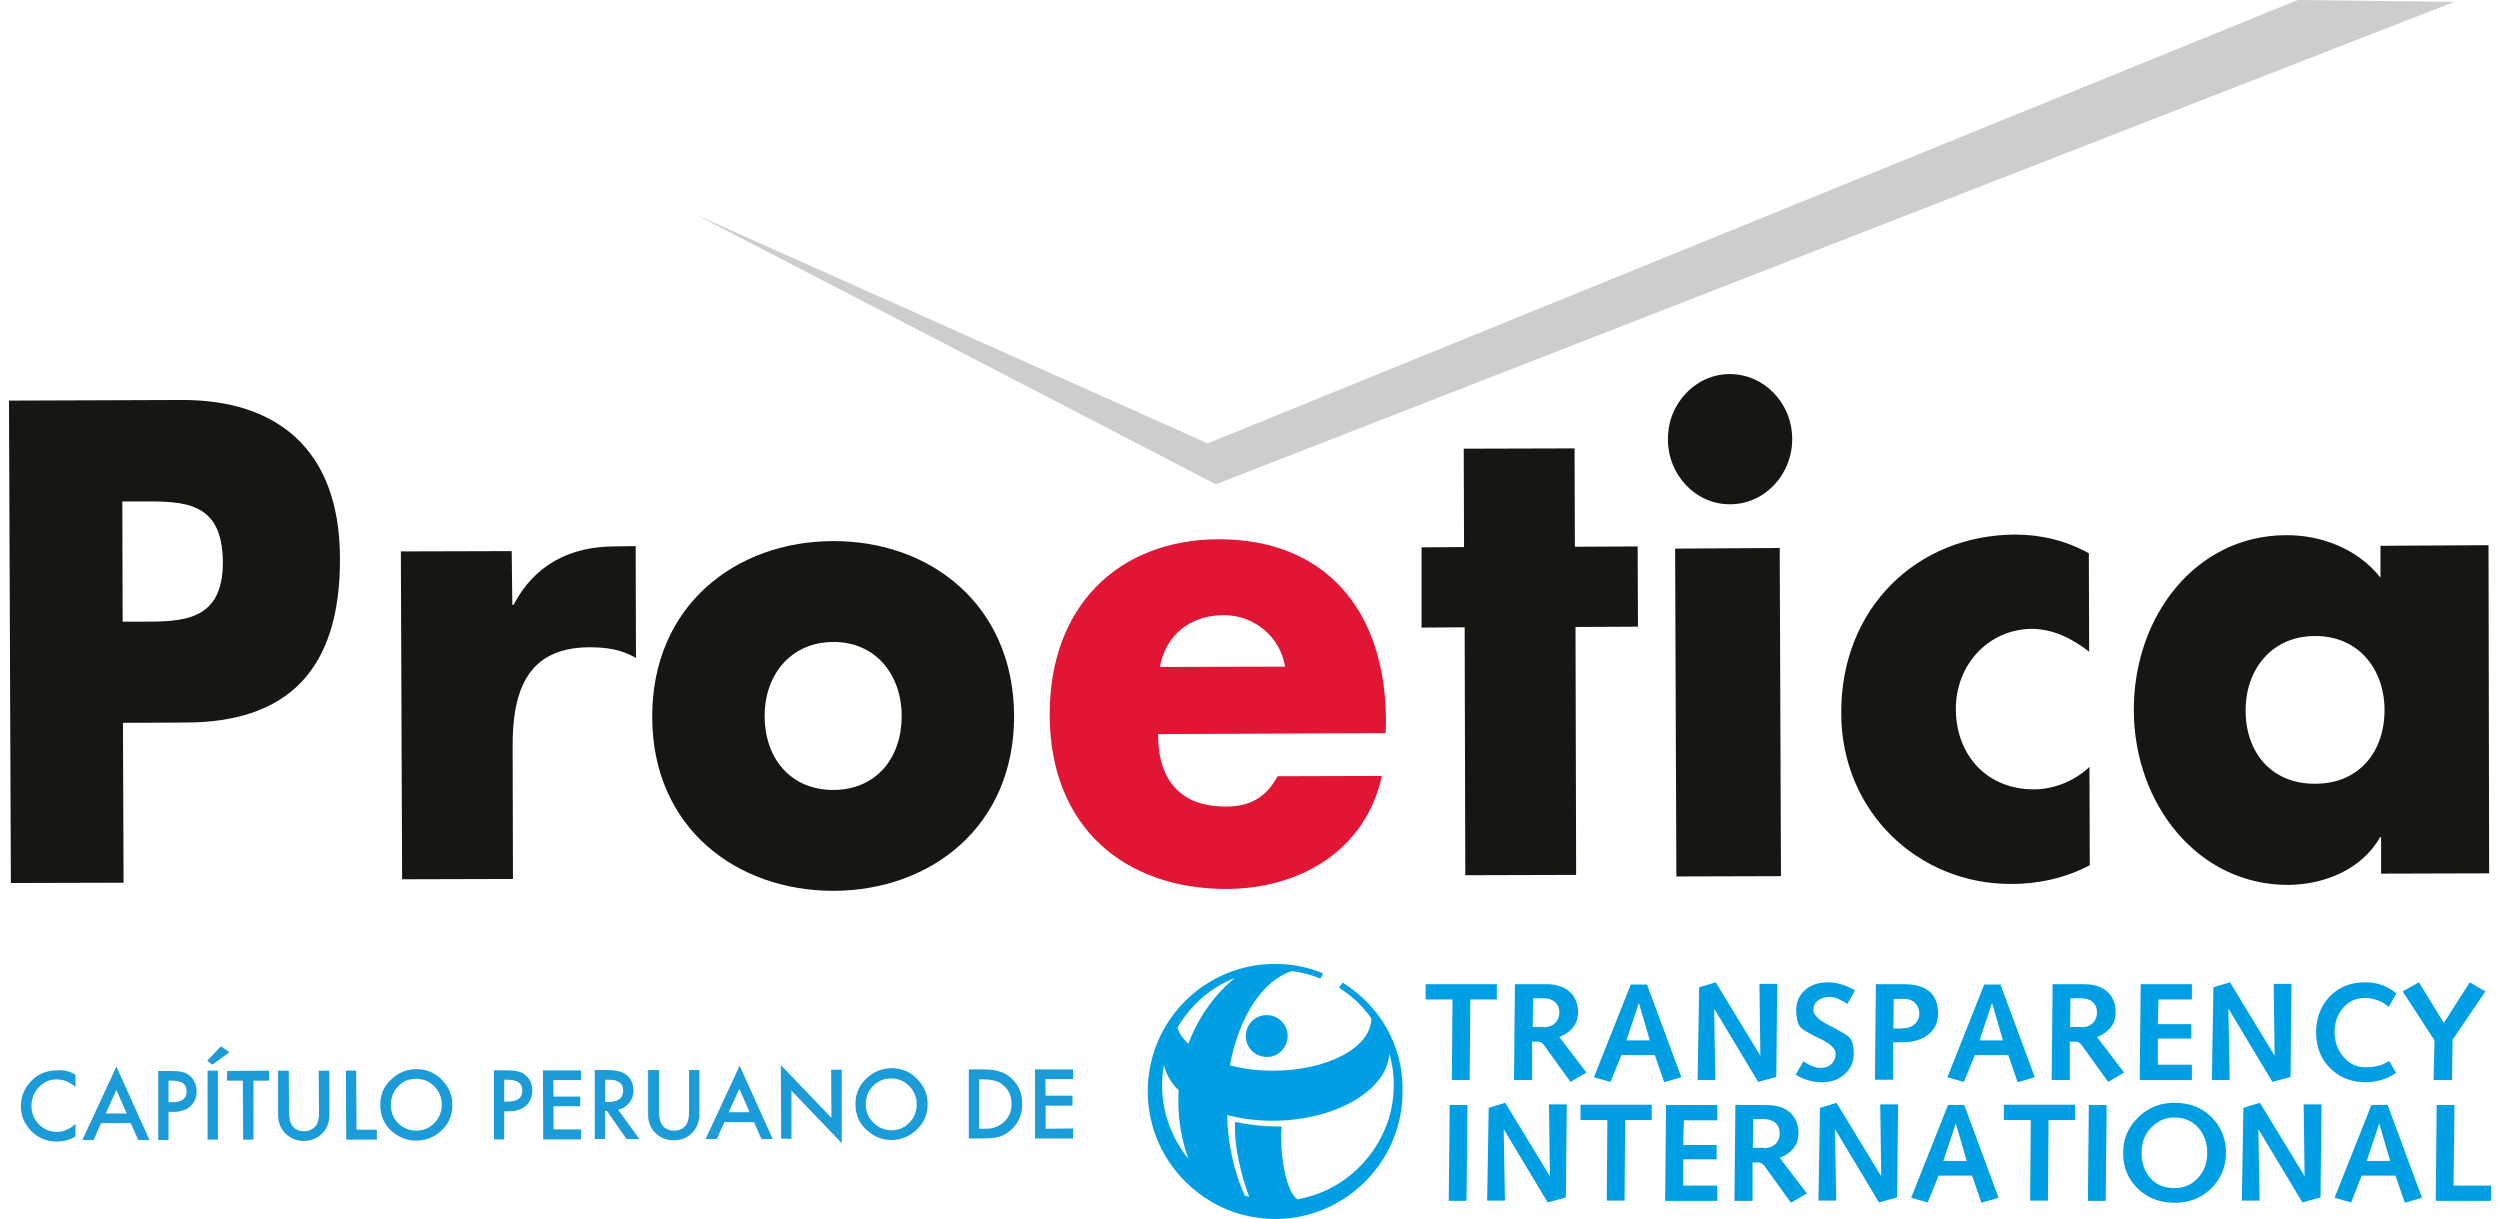
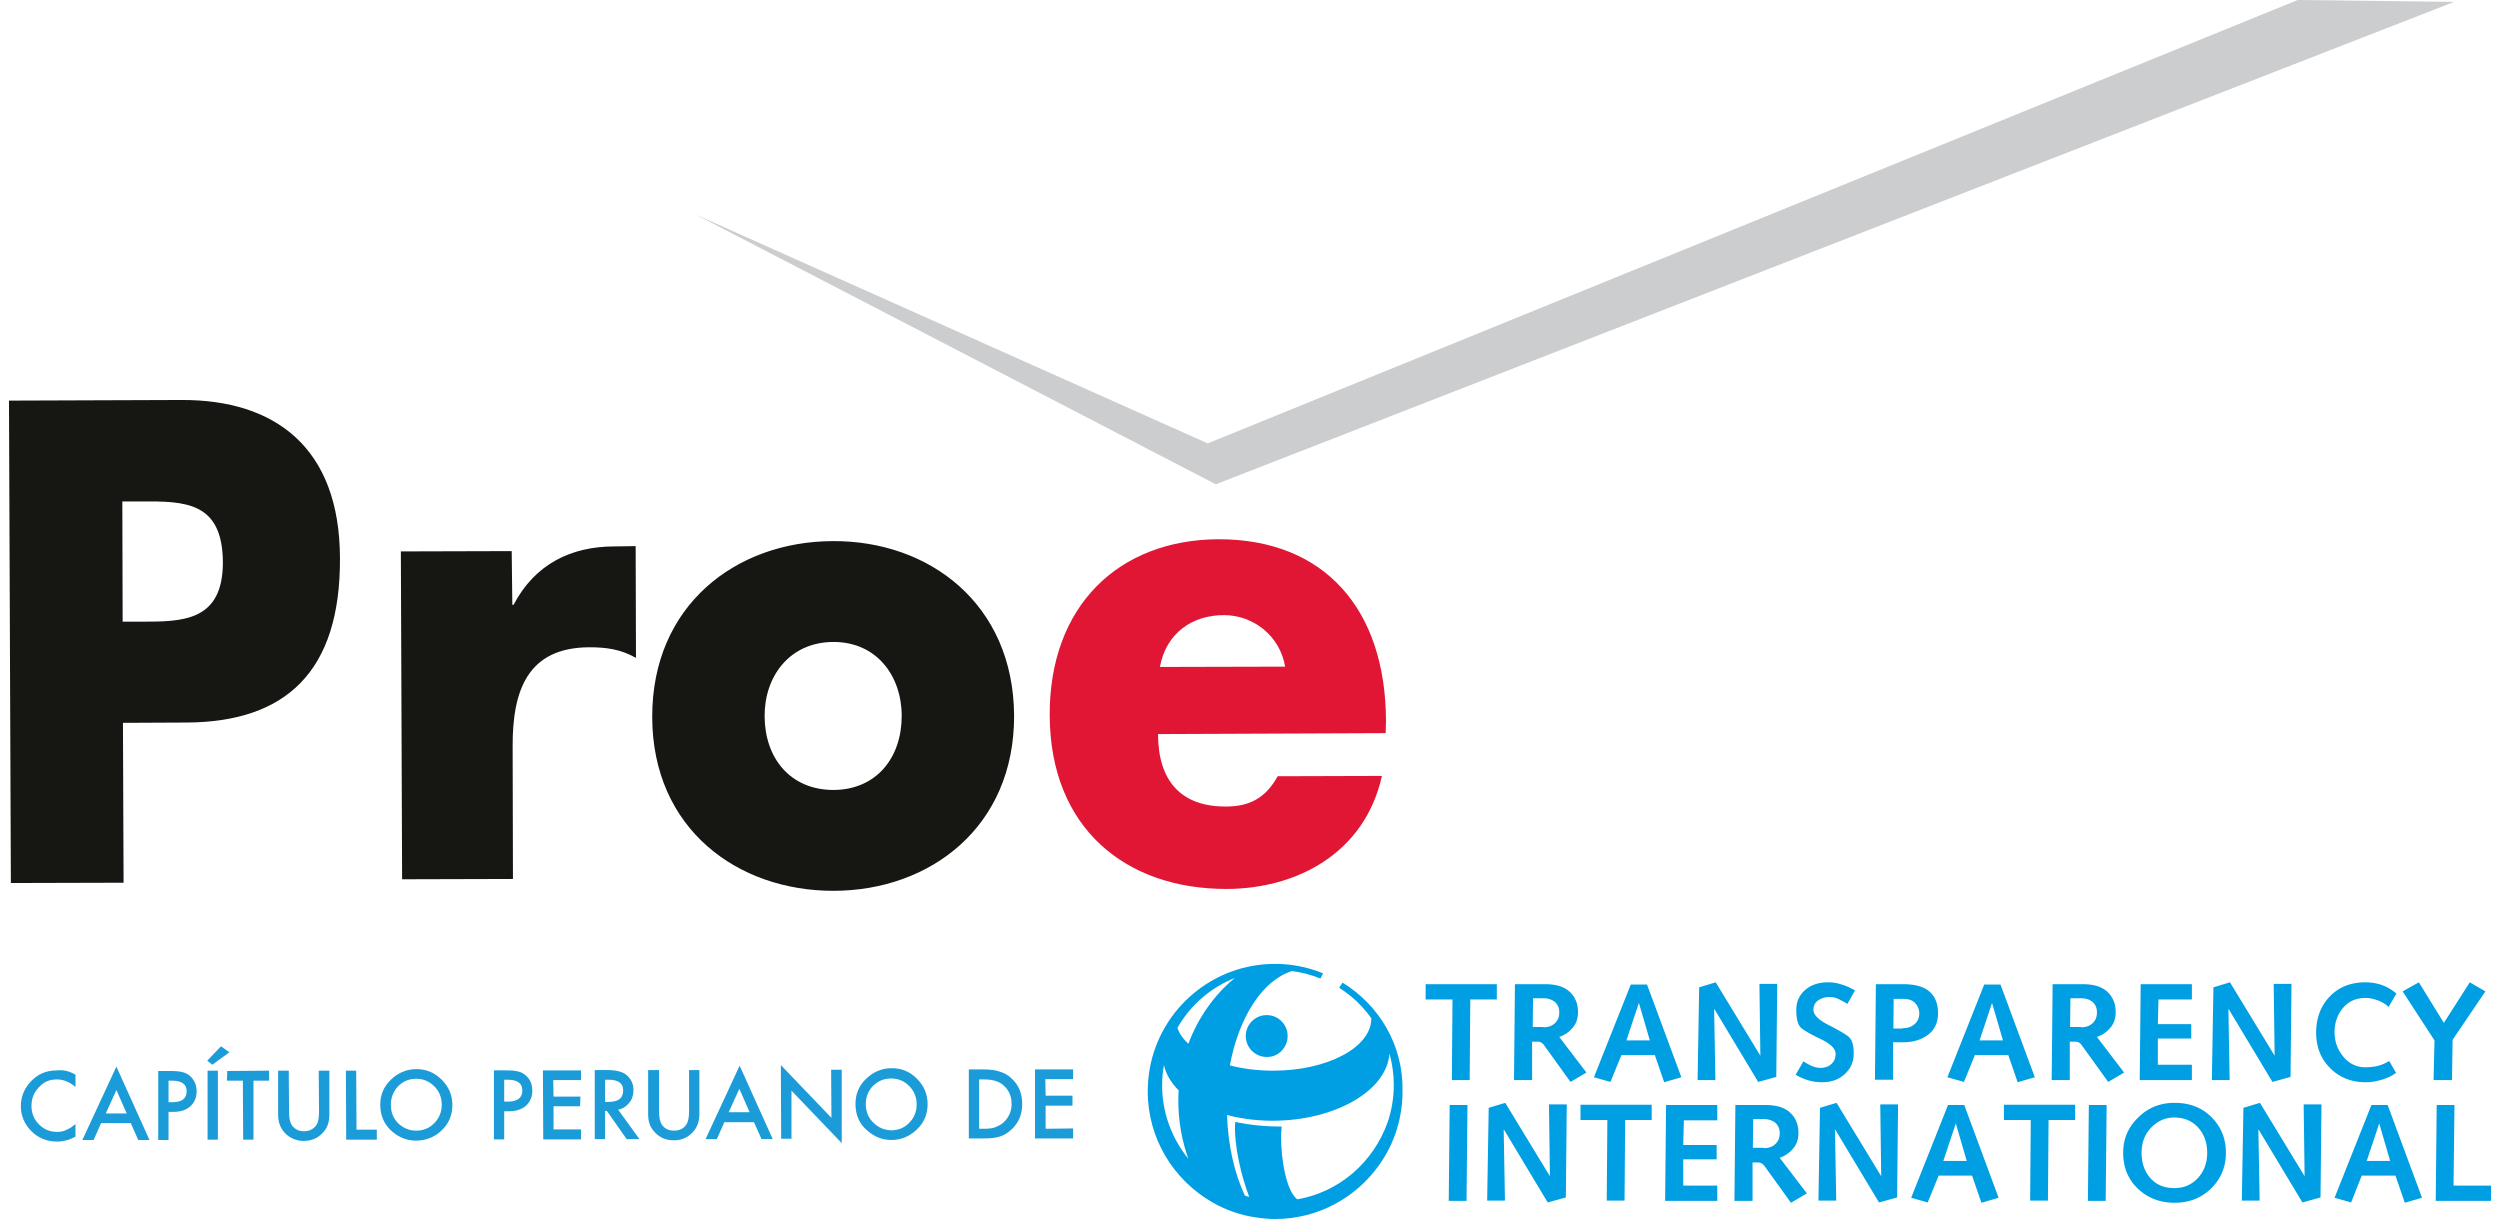
<svg xmlns="http://www.w3.org/2000/svg" height="1219" viewBox="20.5 12.9 794.9 390.4" width="2500">
  <g clip-rule="evenodd" fill-rule="evenodd">
    <path d="m56.8 173.5h6.1c14-.1 26 .1 26.1 19.5 0 18.9-12.9 19-26 19h-6.1zm-35.7 122.2 36.1-.1-.2-51.2 20.5-.1c31.6-.2 49.2-16.2 49-52.7-.1-35.4-20.8-50.7-50.7-50.6l-55.3.2zm160.6-89.1h.4c6.8-13 18.4-18.7 32.3-18.7l6.8-.1.1 35.8c-4.9-2.8-9.6-3.4-15-3.4-19.7.1-24.6 13.8-24.5 31.9l.1 42.3-35.5.1-.4-105 35.5-.1zm102.7 11.9c13.9-.1 22 10.8 22 23.7 0 13.3-8 23.6-21.8 23.7-13.9 0-22-10.2-22.1-23.5-.1-12.9 8-23.8 21.9-23.9m-.1-32.3c-30.9.1-57.9 20.5-57.8 56.4.1 35.8 27.4 55.7 58.2 55.6 30.9-.1 57.8-20.5 57.7-56.1-.2-35.9-27.3-56.1-58.1-55.9z" fill="#161613" />
    <path d="m389.1 226.5c2-10.9 10.4-16.6 20.5-16.6 9.3 0 17.9 6.5 19.6 16.5zm72.4 17.3c-.1-35.9-19.8-58.3-53.8-58.2-31.8.2-54 21.3-53.9 56.3.1 36.3 24.4 55.8 56.8 55.7 22.3-.1 44.1-11.4 49.6-36.2l-33.4.1c-3.8 7-9.1 9.7-16.5 9.7-14.3.1-21.8-8.1-21.8-23.2l72.9-.3z" fill="#e01634" />
-     <path d="m522.4 293.1-35.5.1-.2-79.4-13.8.1v-25.7l13.6-.1-.1-31.5 35.5-.1.1 31.5 20.1-.1.1 25.7-20 .1zm65.6.4-33.5.1-.4-105 33.5-.2zm3.6-140c0 11.5-8.9 20.9-19.9 20.9-10.9.1-19.9-9.3-19.9-20.8-.1-11.5 8.9-20.9 19.8-20.9 11 0 20 9.3 20 20.8zm95.1 68.1c-5.3-4.1-11.5-7.3-18.4-7.3-13.6.1-24.3 11.2-24.3 25.7.1 15.2 10.4 25.8 25.1 25.7 6.3 0 13-2.7 17.7-7.2l.1 31.5c-7.8 4.1-16.4 6-25 6-29.6.2-54.5-22.8-54.6-54.6-.2-33.8 24.3-57.2 55.8-57.3 8.2 0 16.4 2 23.5 6zm72.3-5c14.1-.1 22.3 10.8 22.3 23.7 0 13.3-8.1 23.6-22.2 23.6-14.1.1-22.3-10.1-22.3-23.5 0-12.9 8.2-23.8 22.2-23.8m55.6-29.1-34.6.2v10.2c-7.2-9.2-19-13.7-30.3-13.6-28.9.1-48.8 26-48.7 56.1s20.6 56 49.5 55.9c11.4-.1 23.4-4.8 29.4-15.3h.3v11.7l34.6-.1z" fill="#161613" />
    <path d="m803.6 13.5-396.6 154.5-166.6-86.4 164 73.3 349.1-142z" fill="#cccdcf" />
  </g>
  <path d="m41.8 357.1v3.9c-1.9-1.6-3.9-2.4-6-2.4-2.3 0-4.2.8-5.7 2.5-1.6 1.6-2.4 3.6-2.4 6 0 2.3.8 4.3 2.4 5.9s3.5 2.4 5.7 2.4c1.2 0 2.2-.2 3-.6l1.4-.7 1.6-1.2v4c-1.9 1.1-3.9 1.6-6 1.6-3.1 0-5.9-1.1-8.1-3.3s-3.4-4.9-3.4-8c0-2.8.9-5.3 2.8-7.5 2.3-2.7 5.2-4 8.8-4 2.2-.2 4.1.3 5.9 1.4m17.7 15.5h-9.5l-2.4 5.4h-3.6l10.9-23.5 10.6 23.5h-3.6zm-1.3-3.1-3.3-7.5-3.4 7.5zm13.4-.5v9h-3.3v-22.1h3.7c1.8 0 3.2.1 4.2.4.9.2 1.8.7 2.5 1.4 1.2 1.2 1.9 2.8 1.9 4.7 0 2-.7 3.6-2 4.8s-3.2 1.8-5.5 1.8zm0-3.1h1.2c3.1 0 4.6-1.2 4.6-3.5s-1.6-3.4-4.7-3.4h-1.1zm19.5-16-5.5 4-1.6-1.3 4.4-4.6zm-3.7 5.9v22.1h-3.3v-22.1zm11.4 3.2v18.9h-3.3l-.1-18.9h-5.1l.1-3.1 13.4-.1v3.2zm11.3-3.2.1 13.3c0 1.9.3 3.3.9 4.2 1 1.3 2.2 1.9 3.9 1.9s3-.7 3.9-1.9c.6-.8.9-2.3.9-4.2l-.1-13.3h3.4v14.2c0 2.4-.7 4.3-2.2 5.8-1.6 1.7-3.6 2.5-6 2.5s-4.4-.9-6-2.5c-1.4-1.5-2.2-3.4-2.2-5.8v-14.2zm21.6 0 .1 18.9h6.5v3.2h-9.8l-.1-22.1zm7.7 10.9c0-3.1 1.1-5.8 3.4-8s5-3.4 8.2-3.4c3.1 0 5.8 1.1 8.1 3.4s3.4 5 3.4 8.1c0 3.2-1.1 5.9-3.4 8.1s-5 3.3-8.3 3.3c-2.8 0-5.4-1-7.7-3-2.4-2.1-3.7-5-3.7-8.5m3.4 0c0 2.5.8 4.4 2.4 6 1.6 1.5 3.5 2.3 5.7 2.3 2.3 0 4.3-.8 5.8-2.4 1.6-1.6 2.4-3.6 2.4-5.9s-.8-4.3-2.4-5.9-3.5-2.4-5.8-2.4-4.2.8-5.8 2.4c-1.5 1.7-2.3 3.6-2.3 5.9zm36.3 2.1v9h-3.3v-22.1h3.7c1.9 0 3.2.1 4.2.4.9.2 1.8.7 2.5 1.4 1.3 1.2 1.9 2.8 1.9 4.7 0 2-.7 3.6-2 4.8-1.4 1.2-3.2 1.8-5.5 1.8zm0-3.1h1.2c3.1 0 4.6-1.2 4.6-3.6 0-2.3-1.6-3.4-4.7-3.4h-1.1zm24.6-6.9h-8.9l.1 5.3h8.6l-.1 3.1h-8.5v7.4h8.8v3.2h-12.1l-.1-22.1h12.2zm11.9 9.5 6.8 9.4h-4.1l-6.3-9h-.6v9h-3.3v-22.1h3.9c2.9 0 5 .5 6.3 1.6 1.4 1.2 2.2 2.8 2.2 4.8 0 1.6-.4 2.9-1.3 4-1 1.3-2.2 2-3.6 2.3m-4.2-2.5h1.1c3.2 0 4.7-1.2 4.7-3.7 0-2.2-1.5-3.4-4.6-3.4h-1.2zm17.3-10.2v13.3c0 1.9.3 3.3.9 4.2.9 1.3 2.2 1.9 3.9 1.9s3-.6 3.9-1.9c.6-.9.9-2.2.9-4.2v-13.3h3.3v14.2c0 2.3-.7 4.2-2.2 5.8-1.6 1.7-3.6 2.5-6 2.5s-4.4-.8-6-2.5c-1.5-1.5-2.2-3.4-2.2-5.8v-14.2zm30.4 16.7h-9.5l-2.4 5.4h-3.6l10.9-23.5 10.6 23.5h-3.6zm-1.4-3.2-3.3-7.5-3.4 7.5zm10.1 8.5-.1-23.6 16.2 16.9-.1-15.4h3.4v23.5l-16.1-16.8v15.4zm23.8-11.2c0-3.1 1.1-5.8 3.4-8s5-3.4 8.2-3.4c3.1 0 5.9 1.1 8.1 3.4 2.2 2.2 3.4 4.9 3.4 8.1s-1.1 5.9-3.4 8.1-5 3.4-8.2 3.4c-2.9 0-5.4-1-7.7-3-2.6-2.2-3.8-5-3.8-8.6m3.3.1c0 2.4.8 4.4 2.5 6 1.6 1.6 3.5 2.3 5.6 2.4 2.3 0 4.3-.8 5.8-2.4 1.6-1.6 2.4-3.6 2.4-5.9s-.8-4.3-2.4-5.9-3.5-2.4-5.8-2.4-4.2.8-5.8 2.4c-1.5 1.5-2.3 3.5-2.3 5.8zm33 11v-22.1h4.6c2.2 0 4 .2 5.3.7 1.4.4 2.7 1.1 3.8 2.2 2.3 2.1 3.4 4.8 3.4 8.2s-1.2 6.1-3.5 8.2c-1.2 1.1-2.4 1.8-3.7 2.2-1.2.4-3 .6-5.2.6zm3.3-3.1h1.5c1.5 0 2.7-.1 3.7-.5s1.9-.9 2.7-1.6c1.6-1.5 2.5-3.5 2.5-5.8 0-2.4-.8-4.4-2.5-5.9-1.4-1.4-3.6-2-6.4-2h-1.5zm30.1-15.9h-8.9l.1 5.3h8.6v3.2h-8.6v7.4l8.8-.1v3.2h-12.2v-22.1h12.2z" fill="#1b9cd8" />
  <g fill="#009fe3">
    <path d="m482.8 333h-8.6v-4.9h22.8v4.9h-8.5l-.2 25.8h-5.7zm20-4.9h9.7c3.5 0 6.1.8 7.9 2.5 1.7 1.6 2.6 3.8 2.6 6.4 0 1.9-.5 3.6-1.6 4.9-1.1 1.4-2.5 2.4-4.4 3.1l8.7 11.4-5.1 3-8.5-11.8c-.5-.7-1.2-1.1-2-1.1h-1.8v12.3h-5.8zm9.1 13.8c1.7 0 2.9-.5 3.8-1.4s1.3-2 1.3-3.4-.5-2.5-1.4-3.3c-1-.8-2.2-1.2-3.7-1.2h-3.3l-.1 9.2h3.4zm21.5 17.5-5.3-1.5 11.8-29.7h5.2l11 29.7-5.5 1.6-3-8.7h-10.7zm9.1-25.3-4 12h7.5zm19.3-5 5.3-1.6 14.3 23.5-.3-23h5.7l-.3 29.8-5.8 1.6-14-23.3-.1.1.4 22.6h-5.7zm33.4 23.7c.9.6 1.8 1.1 2.7 1.5 1 .4 1.9.6 2.7.6 1.5 0 2.7-.4 3.6-1.3.9-.8 1.3-1.9 1.3-3.2 0-1.6-1.5-3.1-4.5-4.6-3-1.4-5.1-2.6-6.3-3.5s-1.8-2.9-1.8-5.9c0-2.6.9-4.7 2.8-6.4s4.4-2.5 7.4-2.5c1.4 0 2.9.2 4.3.7 1.5.4 2.9 1.1 4.3 1.9l-2.4 4.3c-1.4-.8-2.5-1.4-3.2-1.7s-1.6-.5-2.6-.5c-1.4 0-2.6.4-3.6 1.1s-1.5 1.7-1.5 3c0 1.6 1.6 3.2 4.7 4.8s5.3 2.8 6.4 3.7c1.2.9 1.8 2.7 1.8 5.5 0 2.7-1 4.9-2.9 6.6-1.9 1.8-4.4 2.6-7.3 2.6s-5.7-.8-8.4-2.4zm23.2-24.7h8.7c3.9 0 6.7.8 8.5 2.4s2.7 3.9 2.7 6.9-1.1 5.3-3.2 6.9-4.8 2.4-8 2.4h-3.2v12h-5.8zm8.5 14.1c1.6 0 2.9-.4 3.9-1.3s1.5-2 1.5-3.4c0-1.2-.4-2.3-1.2-3.2-.8-1-2.1-1.5-4-1.5h-3l-.1 9.5h2.9zm19.7 17.2-5.3-1.5 11.8-29.7h5.2l11 29.7-5.5 1.6-3-8.7h-10.7zm9-25.3-4 12h7.5zm19.4-6h9.7c3.5 0 6.1.8 7.9 2.5 1.7 1.6 2.6 3.8 2.6 6.4 0 1.9-.5 3.6-1.6 4.9-1.1 1.4-2.5 2.4-4.4 3.1l8.7 11.4-5.1 3-8.5-11.8c-.5-.7-1.2-1.1-2-1.1h-1.8v12.3h-5.8zm9.1 13.8c1.7 0 2.9-.5 3.8-1.4s1.3-2 1.3-3.4-.5-2.5-1.4-3.3-2.2-1.2-3.8-1.2h-3.3l-.1 9.2h3.5zm19.1-13.8h16.4v4.9h-10.7l-.2 7.9h10.7v4.6h-10.7v8.4h10.9v4.9h-16.7zm23.3 1 5.3-1.6 14.3 23.5-.3-23h5.7l-.3 29.8-5.8 1.6-14-23.3-.1.1.4 22.6h-5.7zm58.5 27.4c-1.4 1-2.9 1.7-4.6 2.2s-3.4.8-5.1.8c-4.6 0-8.4-1.5-11.4-4.5s-4.5-6.8-4.5-11.4c0-4.7 1.5-8.6 4.4-11.6s6.7-4.5 11.3-4.5c3.9 0 7.2 1.2 10 3.6l-2.5 4.3c-.9-.9-2.1-1.6-3.4-2.1-1.4-.5-2.7-.8-3.9-.8-3 0-5.4 1-7.2 3.1s-2.8 4.7-2.8 7.8c0 3 .9 5.6 2.8 7.9 1.8 2.2 4.2 3.4 7 3.4 1.8 0 3.2-.2 4.3-.5s2.2-.8 3.4-1.5zm12.3-10.4-10.2-15.7 5.2-2.9 8 13 8.3-13 5 2.9-10.5 15.5-.2 12.9h-5.9zm-315.4 20.7h5.7l-.3 30.7h-5.7zm12.5.9 5.3-1.6 14.3 23.5-.3-23h5.7l-.3 29.8-5.8 1.6-14-23.3-.1.1.4 22.6h-5.7zm38 3.9h-8.6v-4.9h22.8v4.9h-8.5l-.2 25.8h-5.7zm18.8-4.8h16.4v4.9h-10.7l-.2 7.9h10.7v4.6h-10.7v8.4h10.9v4.9h-16.7zm22.2 0h9.7c3.5 0 6.1.8 7.9 2.5 1.7 1.6 2.6 3.8 2.6 6.4 0 1.9-.5 3.6-1.6 4.9-1.1 1.4-2.5 2.4-4.4 3.1l8.7 11.4-5.1 3-8.5-11.8c-.5-.7-1.2-1.1-2-1.1h-1.8v12.3h-5.8zm9.1 13.8c1.7 0 2.9-.5 3.8-1.4s1.3-2 1.3-3.4-.5-2.5-1.4-3.3c-1-.8-2.2-1.2-3.8-1.2h-3.3l-.1 9.2h3.5zm18-12.9 5.3-1.6 14.3 23.5-.3-23h5.7l-.3 29.8-5.8 1.6-14-23.3-.1.1.4 22.6h-5.7zm34.5 30.3-5.3-1.5 11.8-29.7h5.2l11 29.7-5.5 1.6-3-8.7h-10.7zm9-25.3-4 12h7.5zm24-1.1h-8.6v-4.9h22.8v4.9h-8.5l-.2 25.8h-5.7zm18.6-4.8h5.7l-.3 30.7h-5.7zm27.4-.7c4.9 0 8.8 1.5 11.9 4.6 3 3 4.6 6.8 4.6 11.4 0 4.5-1.6 8.3-4.7 11.4-3.2 3.1-7.1 4.6-11.7 4.6-4.7 0-8.6-1.5-11.8-4.5-3.1-3-4.7-6.8-4.7-11.5 0-4.5 1.6-8.2 4.8-11.3 3.1-3.1 7-4.7 11.6-4.7zm0 27.3c3.1 0 5.6-1.1 7.6-3.3s2.9-4.9 2.9-8c0-3.3-1-6-2.9-8.1s-4.5-3.2-7.6-3.2c-2.8 0-5.2 1-7.3 3.1s-3.2 4.8-3.2 8.2 1 6.1 2.9 8.2 4.4 3.1 7.6 3.1zm22.1-25.7 5.3-1.6 14.3 23.5-.3-23h5.7l-.3 29.8-5.8 1.6-14-23.3-.1.1.4 22.6h-5.7zm34.5 30.3-5.3-1.5 11.8-29.7h5.2l11 29.7-5.5 1.6-3-8.7h-10.8zm9-25.3-4 12h7.5zm18.4-5.9h5.7l-.3 25.8h12v4.9h-17.7zm-368-22.1a6.7 6.7 0 1 0 -6.7 6.7c3.7.1 6.7-3 6.7-6.7z" />
    <path d="m447.6 327.6c0-.1.1 0 0 0l-1.1 1.6s.1 0 .1.1c2.6 1.7 5 3.6 7.1 5.9 1.1 1.2 2.2 2.5 3.1 3.8v.1c0 9.2-14 16.7-31.4 16.7-5 0-9.7-.6-13.9-1.7 2.9-15.5 10.5-27.3 19.9-30.2 3.2.4 6.2 1.2 9.1 2.4 0 0 .9-1.6.8-1.7s-2.4-.9-3.7-1.3c-3.7-1.1-7.5-1.7-11.6-1.7-2.4 0-4.8.2-7.1.6-19.2 3.4-33.7 20.1-33.7 40.2 0 15.2 8.3 28.4 20.6 35.5 4.3 2.5 9.1 4.2 14.1 4.9 2 .3 4 .5 6.1.5 13.9 0 26.2-7 33.6-17.7 4.6-6.6 7.2-14.6 7.2-23.2.3-14.8-7.5-27.6-19.2-34.8zm-57.8 32.9c0-2.2.2-4.4.6-6.5.6 2.9 2.3 5.7 4.7 8.1-.1 1.1-.1 2.3-.1 3.5 0 6.5 1.2 12.8 3.2 18.4-5.2-6.4-8.4-14.6-8.4-23.5zm8.4-13.3c-1.7-1.6-2.9-3.3-3.5-5.1 4.1-7.2 10.6-12.9 18.4-16-6.5 5.3-11.7 12.6-14.9 21.1zm34.9 49.8c-3.5-2.6-5.2-12.7-5.2-20 0-1.1.1-2.2.2-3.3h-.1c-5.2 0-10.2-.5-14.8-1.5-.5 7.5 2.1 17.8 4.5 24-.5-.1-.9-.2-1.4-.4-3.3-7.1-5.4-16-5.7-25.8 5 1.3 10.6 2 16.5 1.8 19.3-.6 34.8-10.1 35.5-21.5.9 3.2 1.4 6.5 1.4 10 0 4.3-.7 8.3-2 12.1-4.6 12.8-15.5 22.3-28.9 24.6z" />
  </g>
</svg>